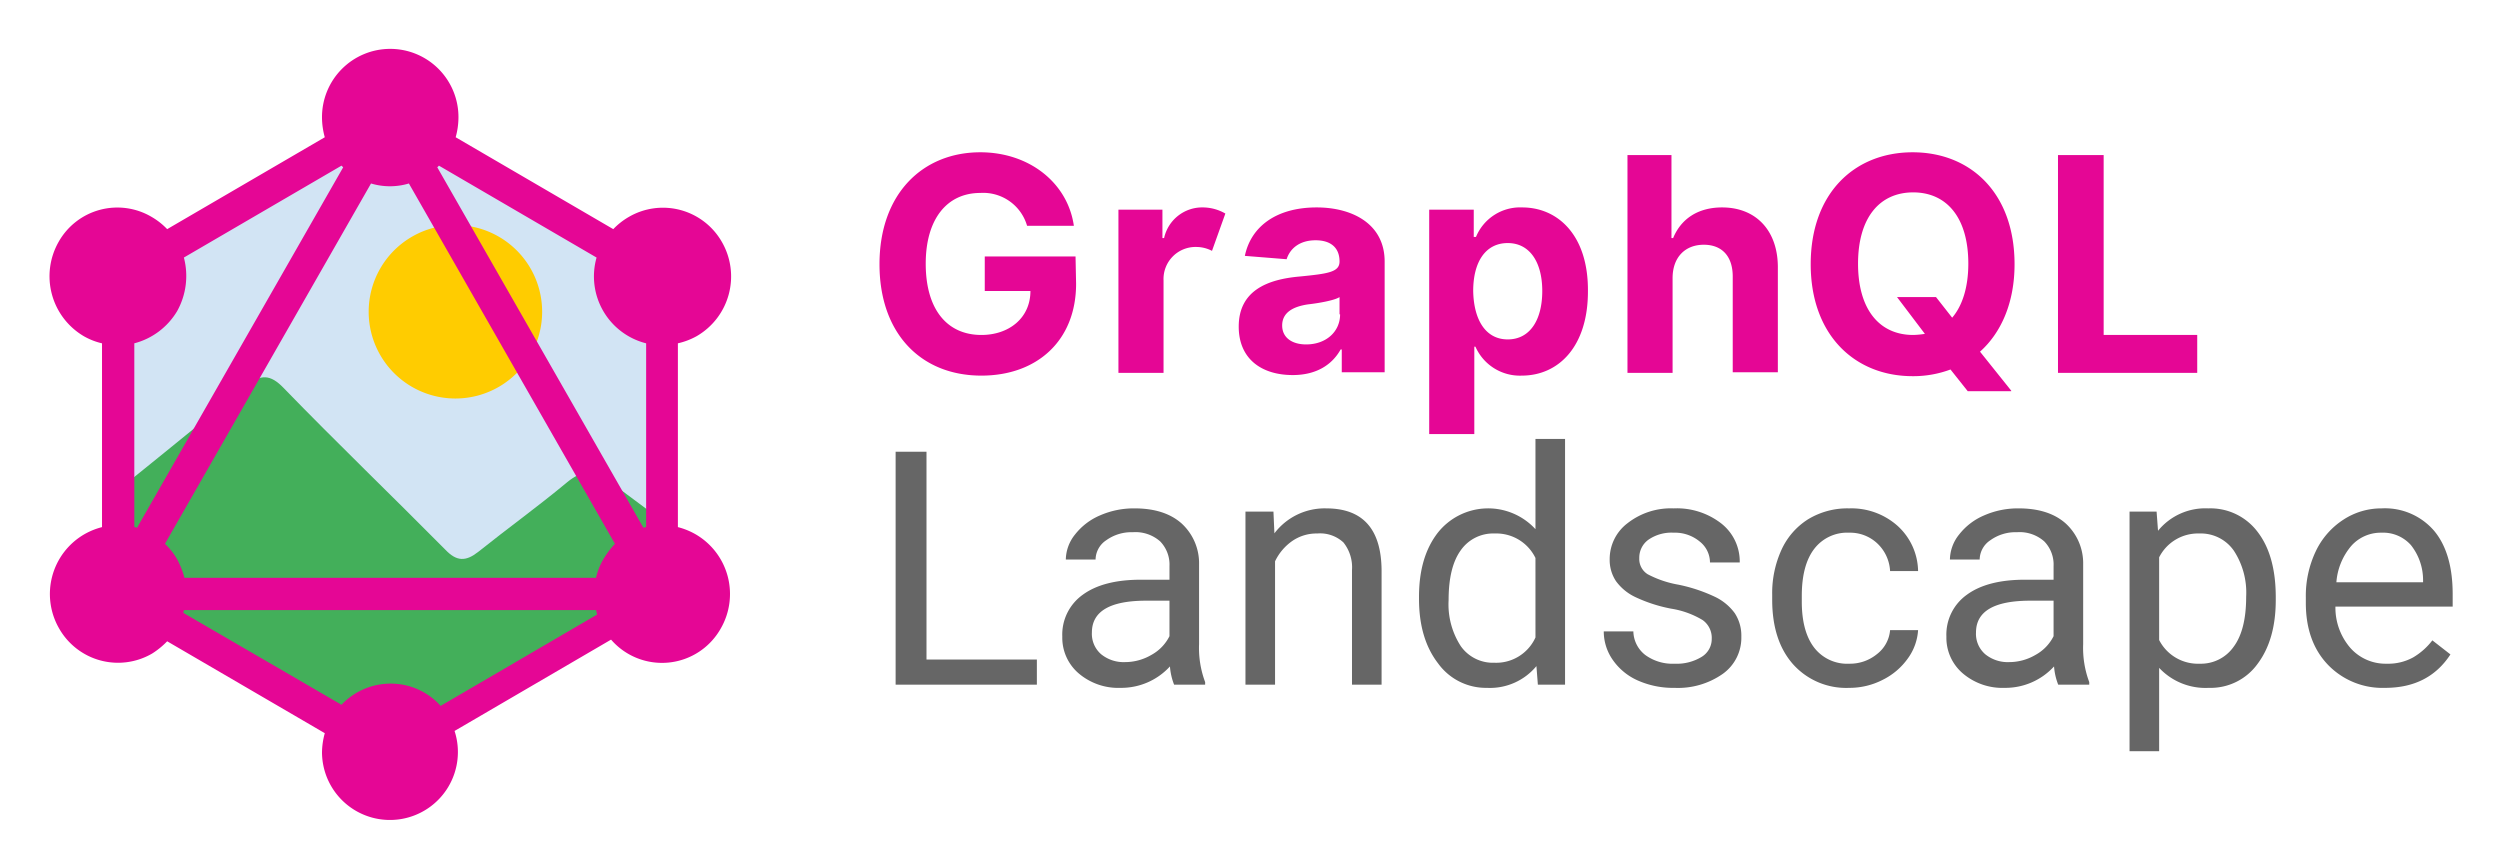
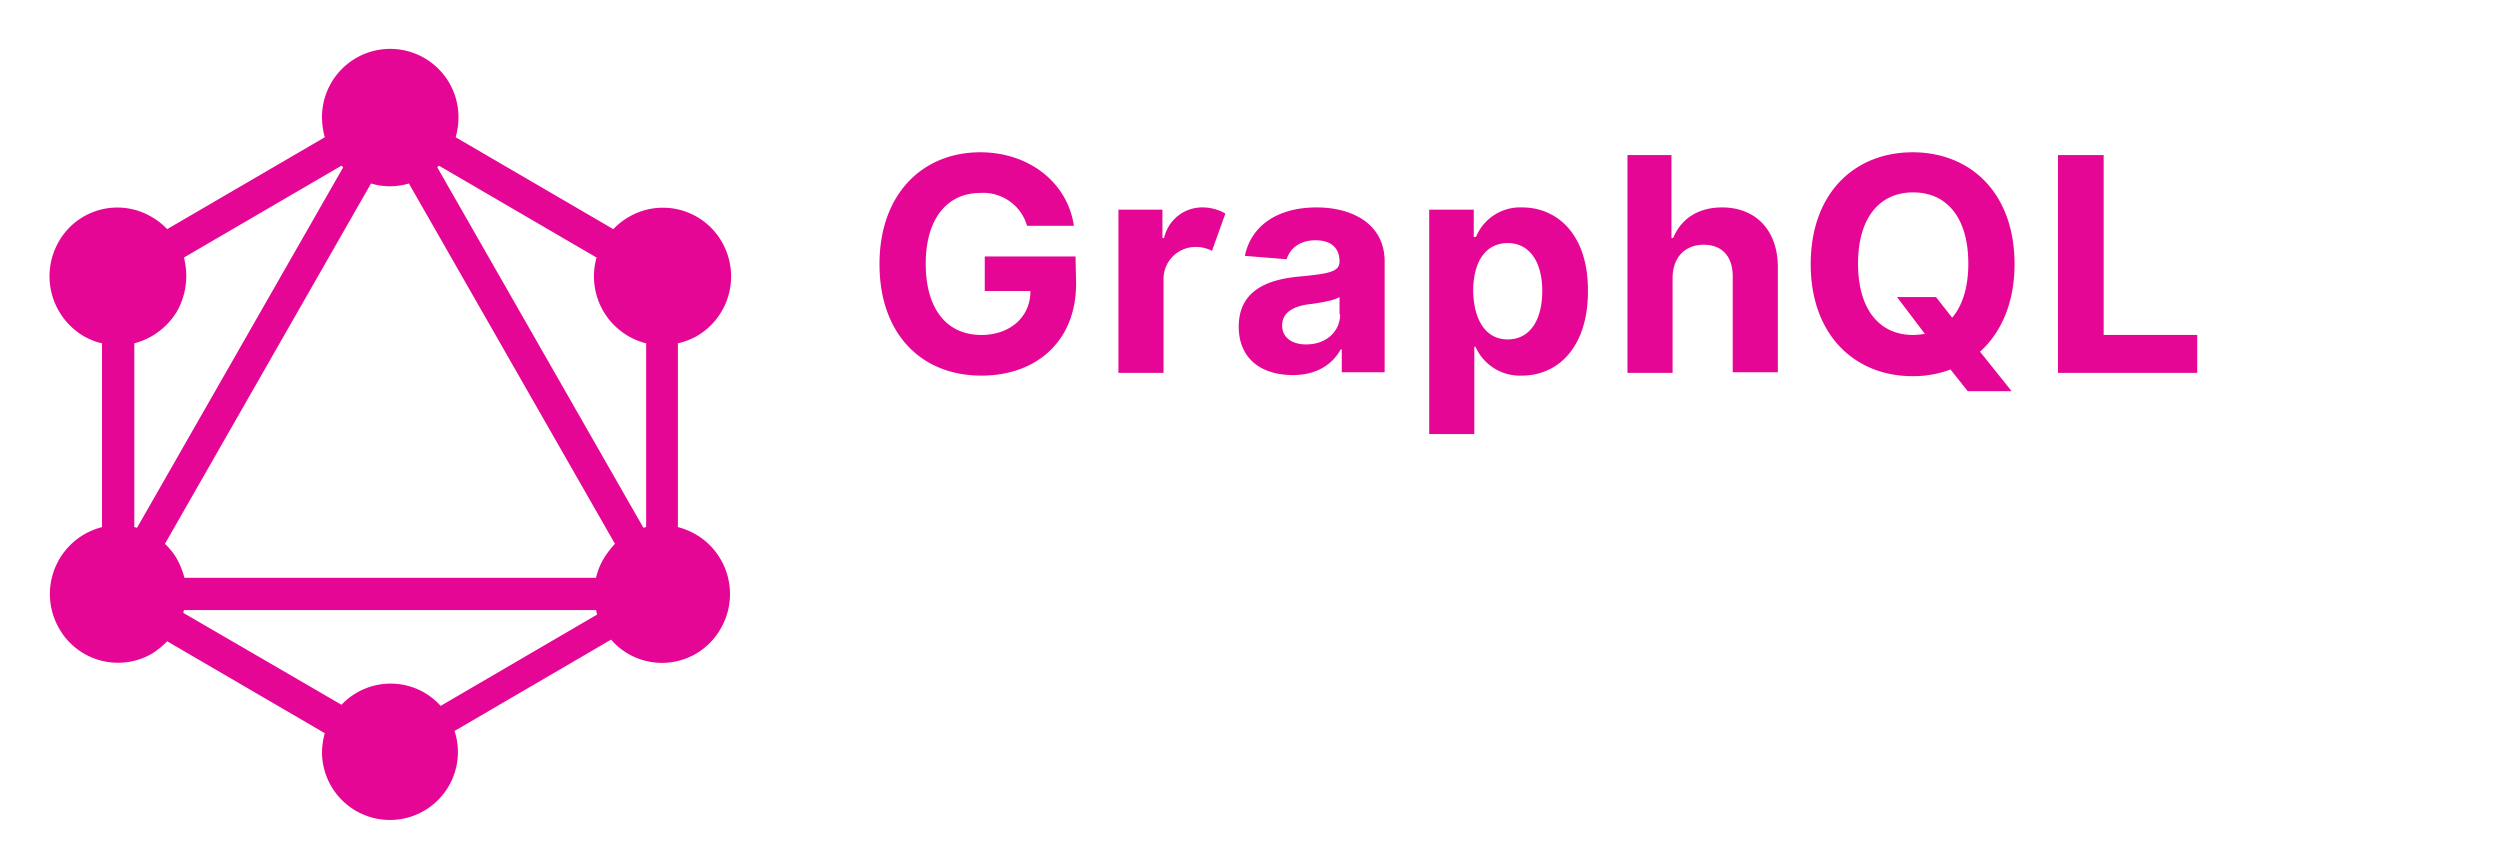
<svg xmlns="http://www.w3.org/2000/svg" role="img" viewBox="0.23 -0.77 403.78 140.03">
  <defs>
    <style>.cls-1{fill:none}.cls-5{fill:#d2e4f4}.cls-7{fill:#fc0}</style>
    <clipPath id="clip-path">
-       <path d="M106.442 96.248L62.22 120.635 18.99 94.53l.99-50.492 44.223-24.387 43.23 26.105z" class="cls-1" />
-     </clipPath>
+       </clipPath>
    <clipPath id="clip-path-2">
-       <path d="M85.105 21.76l-53.238 5.457L9.973 76.051l31.345 42.476 52.337-5.157 22.795-48.232L85.105 21.76z" class="cls-1" />
-     </clipPath>
+       </clipPath>
    <clipPath id="clip-path-3">
      <path d="M7.509 15.664h106.89v106.89H7.509z" class="cls-1" />
    </clipPath>
  </defs>
  <g clip-path="url(#clip-path)">
    <g clip-path="url(#clip-path-2)">
      <g clip-path="url(#clip-path-3)">
-         <path d="M8.734 54.157V91.91c8.804-7.112 17.598-14.222 26.348-21.414 2.337-1.904 3.894-1.904 6.057.346 8.566 8.825 17.478 17.39 26.13 26.13 1.817 1.903 3.288 1.903 5.278.346 4.759-3.807 9.69-7.355 14.363-11.248 2.509-2.077 4.412-1.99 6.921-.087 8.23 6.173 16.54 12.188 24.927 18.196V14.89H8.689v23.565h-22.947v15.702H8.734zm76.272-26.23a17.287 17.287 0 0 1 17.479 17.093q.002.235-.001.47a17.52 17.52 0 0 1-35.042-.07v-.016A17.34 17.34 0 0 1 84.64 27.925q.182-.001.365.001z" class="cls-5" />
        <ellipse cx="84.244" cy="46.161" class="cls-5" rx="24.121" ry="25.935" />
        <path fill="#43af5a" d="M99.991 115.91h23.674V95.236c-8.386-6.008-16.697-12.022-24.926-18.195-2.51-1.903-4.413-1.99-6.922.087-4.672 3.893-9.604 7.44-14.363 11.248-1.99 1.557-3.46 1.557-5.277-.346-8.653-8.739-17.565-17.305-26.13-26.13-2.163-2.25-3.72-2.25-6.057-.346-8.75 7.192-17.544 14.302-26.349 21.414v42.578l70.676-9.637v21.585h15.674z" />
-         <path d="M73.854 63.593a14.008 14.008 0 1 0-.14 0h.14z" class="cls-7" />
      </g>
      <path d="M182.348 29.244A15.544 15.544 0 1 0 166.65 13.7a15.544 15.544 0 0 0 15.698 15.544z" class="cls-7" />
    </g>
  </g>
  <path fill="#e50695" d="M173.943 40.648h-14.662v5.577h7.376c0 4.407-3.508 7.106-7.916 7.106-5.487 0-8.995-4.048-8.995-11.514 0-7.196 3.418-11.424 8.815-11.424a7.376 7.376 0 0 1 7.556 5.307h7.556c-.99-6.926-7.196-11.874-15.112-11.874-9.265 0-16.281 6.657-16.281 18.08 0 11.155 6.656 17.991 16.461 17.991 8.905 0 15.292-5.577 15.292-14.842l-.09-4.408zm14.303-2.968h-.27v-4.588h-7.106v26.356h7.286V44.515a5.174 5.174 0 0 1 5.307-5.397 5.485 5.485 0 0 1 2.519.63l2.158-6.027a7.353 7.353 0 0 0-3.598-.99 6.3 6.3 0 0 0-6.296 4.948zm24.647-4.948c-6.477 0-10.615 3.058-11.604 7.826l6.746.54c.54-1.71 2.07-3.06 4.678-3.06 2.519 0 3.868 1.26 3.868 3.42 0 1.708-1.8 1.978-6.387 2.428-5.217.45-9.895 2.249-9.895 8.096 0 5.217 3.688 7.825 8.726 7.825 3.868 0 6.386-1.709 7.736-4.137h.18v3.688h6.926V41.637c.09-6.297-5.307-8.905-10.974-8.905zm3.778 17.27c0 2.79-2.25 4.858-5.487 4.858-2.25 0-3.868-1.08-3.868-3.058 0-2.07 1.709-3.059 4.227-3.419 1.62-.18 4.228-.63 5.038-1.169v2.789zm29.414-17.27a7.71 7.71 0 0 0-7.466 4.767h-.36v-4.407h-7.196v36.25h7.286V55.22h.18a7.844 7.844 0 0 0 7.466 4.677c6.027 0 10.705-4.767 10.705-13.582.09-9.086-4.858-13.583-10.615-13.583zm-2.339 21.318c-3.508 0-5.487-3.058-5.577-7.825 0-4.678 1.98-7.736 5.577-7.736s5.578 3.148 5.578 7.736c0 4.677-1.98 7.825-5.578 7.825zm34.632-21.318c-3.958 0-6.656 1.889-7.916 4.947h-.27V24.276h-7.106v35.172h7.287V44.156c0-3.419 2.068-5.398 5.037-5.398s4.677 1.89 4.677 5.128v15.472h7.287V42.626c.09-6.116-3.509-9.894-8.996-9.894zm46.686 29.594l-5.038-6.297c3.419-3.058 5.578-7.915 5.578-14.122 0-11.514-7.107-18.08-16.462-18.08s-16.461 6.566-16.461 18.08c0 11.424 7.106 18.08 16.461 18.08a17.157 17.157 0 0 0 6.117-1.08l2.788 3.51h7.017zm-9.535-11.784l-2.609-3.328h-6.297l4.498 5.937a13.42 13.42 0 0 1-1.889.18c-5.397 0-8.905-4.048-8.905-11.514s3.508-11.514 8.905-11.514 8.905 4.048 8.905 11.514c0 3.868-.99 6.836-2.608 8.725zm39.579 2.789h-15.112V24.276h-7.376v35.172h22.488v-6.117zm-242.333.179a11.147 11.147 0 0 0 4.048-15.201 10.959 10.959 0 0 0-15.022-4.048 11.149 11.149 0 0 0-2.519 1.979L73.826 21.398a12.097 12.097 0 0 0 .45-3.149 11.02 11.02 0 1 0-22.039 0 12.097 12.097 0 0 0 .45 3.149L27.23 36.24a11.149 11.149 0 0 0-2.518-1.98A10.882 10.882 0 0 0 9.69 38.31a11.228 11.228 0 0 0 4.047 15.202 10.76 10.76 0 0 0 2.969 1.17v29.684a11.388 11.388 0 0 0-2.879 1.169 11.147 11.147 0 0 0-4.047 15.202 10.938 10.938 0 0 0 15.022 4.048 12.973 12.973 0 0 0 2.428-1.98l25.457 14.843a12.097 12.097 0 0 0-.45 3.148 10.975 10.975 0 1 0 21.409-3.508l25.277-14.752a10.887 10.887 0 0 0 17.72-1.799 11.147 11.147 0 0 0-4.048-15.202 11.388 11.388 0 0 0-2.878-1.17V54.68a11.354 11.354 0 0 0 3.058-1.17zM22.373 84.455c-.18 0-.27-.09-.45-.09V54.68a11.396 11.396 0 0 0 6.926-5.217 11.675 11.675 0 0 0 1.08-8.636l25.457-14.842.27.27zm49.024 28.785a10.814 10.814 0 0 0-8.096-3.598 10.926 10.926 0 0 0-7.915 3.418L29.839 98.217c0-.18.09-.27.09-.45h66.565c.09.27.09.45.18.72zm26.266-23.657a10.76 10.76 0 0 0-1.17 2.968H30.02a13.554 13.554 0 0 0-1.17-2.968 10.637 10.637 0 0 0-1.979-2.519l33.283-58.2a10.624 10.624 0 0 0 6.117 0l33.282 58.2a14.15 14.15 0 0 0-1.889 2.519zm6.927-5.217c-.18 0-.27.09-.45.09l-33.283-58.2.27-.27 25.457 14.842a11.142 11.142 0 0 0 8.006 13.853z" />
-   <path fill="#666" d="M149.87 72.194h-4.986v37.617h22.812v-4.056H149.87V72.194zm44.024 18.214a8.715 8.715 0 0 0-2.842-6.653q-2.739-2.415-7.57-2.415a13.56 13.56 0 0 0-5.594 1.136 10.143 10.143 0 0 0-4.03 3.087 6.595 6.595 0 0 0-1.485 4.044h4.805a3.807 3.807 0 0 1 1.731-3.126 6.97 6.97 0 0 1 4.288-1.292 6.021 6.021 0 0 1 4.418 1.486 5.37 5.37 0 0 1 1.5 3.991v2.196h-4.652q-6.02 0-9.339 2.416a7.902 7.902 0 0 0-3.32 6.782 7.564 7.564 0 0 0 2.648 5.93 9.866 9.866 0 0 0 6.782 2.337 10.662 10.662 0 0 0 7.957-3.462 10.024 10.024 0 0 0 .672 2.946h5.012v-.415a15.726 15.726 0 0 1-.982-6.123zm-4.78 11.574a7.034 7.034 0 0 1-2.919 3.022 8.401 8.401 0 0 1-4.263 1.164 5.756 5.756 0 0 1-3.85-1.267 4.35 4.35 0 0 1-1.498-3.513q0-5.14 8.784-5.141h3.746zm25.319-20.642a10.185 10.185 0 0 0-8.371 4.03l-.155-3.513h-4.52v27.954h4.779V89.89a8.42 8.42 0 0 1 2.738-3.255 6.899 6.899 0 0 1 4.082-1.24 5.54 5.54 0 0 1 4.225 1.447 6.436 6.436 0 0 1 1.382 4.47v18.498h4.78V91.338q-.078-9.998-8.94-9.998zm33.793 3.358a10.373 10.373 0 0 0-15.76.556q-3.049 3.914-3.049 10.347v.361q0 6.408 3.062 10.386a9.546 9.546 0 0 0 7.918 3.979 9.733 9.733 0 0 0 7.984-3.514l.232 2.997h4.392V70.127h-4.78zm0 17.49a6.97 6.97 0 0 1-6.64 4.083 6.346 6.346 0 0 1-5.426-2.687 12.4 12.4 0 0 1-1.963-7.44q0-5.322 1.963-8.036a6.376 6.376 0 0 1 5.477-2.712 7.027 7.027 0 0 1 6.588 3.953zm28.884-6.613a25.798 25.798 0 0 0-5.8-1.912 16.813 16.813 0 0 1-4.948-1.679 2.898 2.898 0 0 1-1.369-2.61 3.578 3.578 0 0 1 1.472-2.97 6.538 6.538 0 0 1 4.083-1.137 6.245 6.245 0 0 1 4.198 1.421 4.315 4.315 0 0 1 1.666 3.384h4.806a7.796 7.796 0 0 0-2.958-6.278 11.685 11.685 0 0 0-7.713-2.454 11.347 11.347 0 0 0-7.427 2.377 7.251 7.251 0 0 0-2.907 5.813 6.178 6.178 0 0 0 1.021 3.565 8.194 8.194 0 0 0 3.152 2.583 24.071 24.071 0 0 0 5.761 1.86 14.058 14.058 0 0 1 5.09 1.848 3.52 3.52 0 0 1 1.459 3.01 3.374 3.374 0 0 1-1.64 2.932 7.705 7.705 0 0 1-4.353 1.098 7.468 7.468 0 0 1-4.742-1.408 4.947 4.947 0 0 1-1.924-3.81h-4.78a8 8 0 0 0 1.46 4.61 9.659 9.659 0 0 0 4.043 3.32 14.08 14.08 0 0 0 5.942 1.19 12.574 12.574 0 0 0 7.777-2.261 7.154 7.154 0 0 0 2.997-6.007 6.577 6.577 0 0 0-1.072-3.81 8.462 8.462 0 0 0-3.295-2.675zm16.133-7.686a6.69 6.69 0 0 1 5.646-2.622 6.39 6.39 0 0 1 4.56 1.744 6.589 6.589 0 0 1 2.053 4.456h4.522a10.067 10.067 0 0 0-3.32-7.311 11.21 11.21 0 0 0-7.815-2.816 12.219 12.219 0 0 0-6.627 1.757 11.41 11.41 0 0 0-4.302 4.934 16.828 16.828 0 0 0-1.499 7.26v.8q0 6.614 3.372 10.426a11.512 11.512 0 0 0 9.082 3.81 11.745 11.745 0 0 0 5.386-1.292 10.894 10.894 0 0 0 4.069-3.461 8.671 8.671 0 0 0 1.654-4.573h-4.522a5.455 5.455 0 0 1-2.118 3.875 6.885 6.885 0 0 1-4.47 1.55 6.722 6.722 0 0 1-5.684-2.61q-1.99-2.608-1.989-7.44v-.905q0-4.96 2.002-7.582zm43.443 2.52a8.716 8.716 0 0 0-2.842-6.654q-2.739-2.415-7.57-2.415a13.56 13.56 0 0 0-5.593 1.136 10.14 10.14 0 0 0-4.03 3.087 6.596 6.596 0 0 0-1.486 4.044h4.805a3.807 3.807 0 0 1 1.732-3.126 6.97 6.97 0 0 1 4.288-1.292 6.021 6.021 0 0 1 4.418 1.486 5.37 5.37 0 0 1 1.499 3.99v2.197h-4.65q-6.02 0-9.34 2.416a7.904 7.904 0 0 0-3.32 6.782 7.564 7.564 0 0 0 2.648 5.93 9.864 9.864 0 0 0 6.781 2.337 10.663 10.663 0 0 0 7.958-3.462 9.992 9.992 0 0 0 .672 2.945h5.012v-.414a15.714 15.714 0 0 1-.982-6.123zm-4.779 11.573a7.037 7.037 0 0 1-2.92 3.022 8.401 8.401 0 0 1-4.263 1.164 5.756 5.756 0 0 1-3.85-1.267 4.35 4.35 0 0 1-1.497-3.513q0-5.14 8.783-5.141h3.747zM356.89 81.34a9.847 9.847 0 0 0-8.113 3.617l-.232-3.1h-4.367v38.7h4.78v-13.459a10.247 10.247 0 0 0 8.01 3.229 9.358 9.358 0 0 0 7.905-3.901q2.918-3.901 2.92-10.282v-.44q0-6.768-2.933-10.567a9.534 9.534 0 0 0-7.97-3.797zm4.094 22.36a6.46 6.46 0 0 1-5.464 2.726 7.04 7.04 0 0 1-6.562-3.824V89.245a7.027 7.027 0 0 1 6.51-3.85 6.492 6.492 0 0 1 5.53 2.74 12.352 12.352 0 0 1 2.015 7.466q0 5.374-2.029 8.1zm23.885-22.36a11.172 11.172 0 0 0-6.187 1.847 12.39 12.39 0 0 0-4.444 5.116 16.776 16.776 0 0 0-1.589 7.427v.879q0 6.252 3.566 9.985a12.21 12.21 0 0 0 9.249 3.733q7.027 0 10.54-5.4l-2.919-2.273a10.77 10.77 0 0 1-3.074 2.739 8.325 8.325 0 0 1-4.289 1.033 7.593 7.593 0 0 1-5.878-2.545 9.936 9.936 0 0 1-2.415-6.678h18.937v-1.99q0-6.69-3.023-10.282a10.469 10.469 0 0 0-8.474-3.591zm6.717 11.936h-14.002a10.232 10.232 0 0 1 2.429-5.904 6.376 6.376 0 0 1 4.856-2.105 6.003 6.003 0 0 1 4.754 2.002 9.105 9.105 0 0 1 1.963 5.645z" />
</svg>